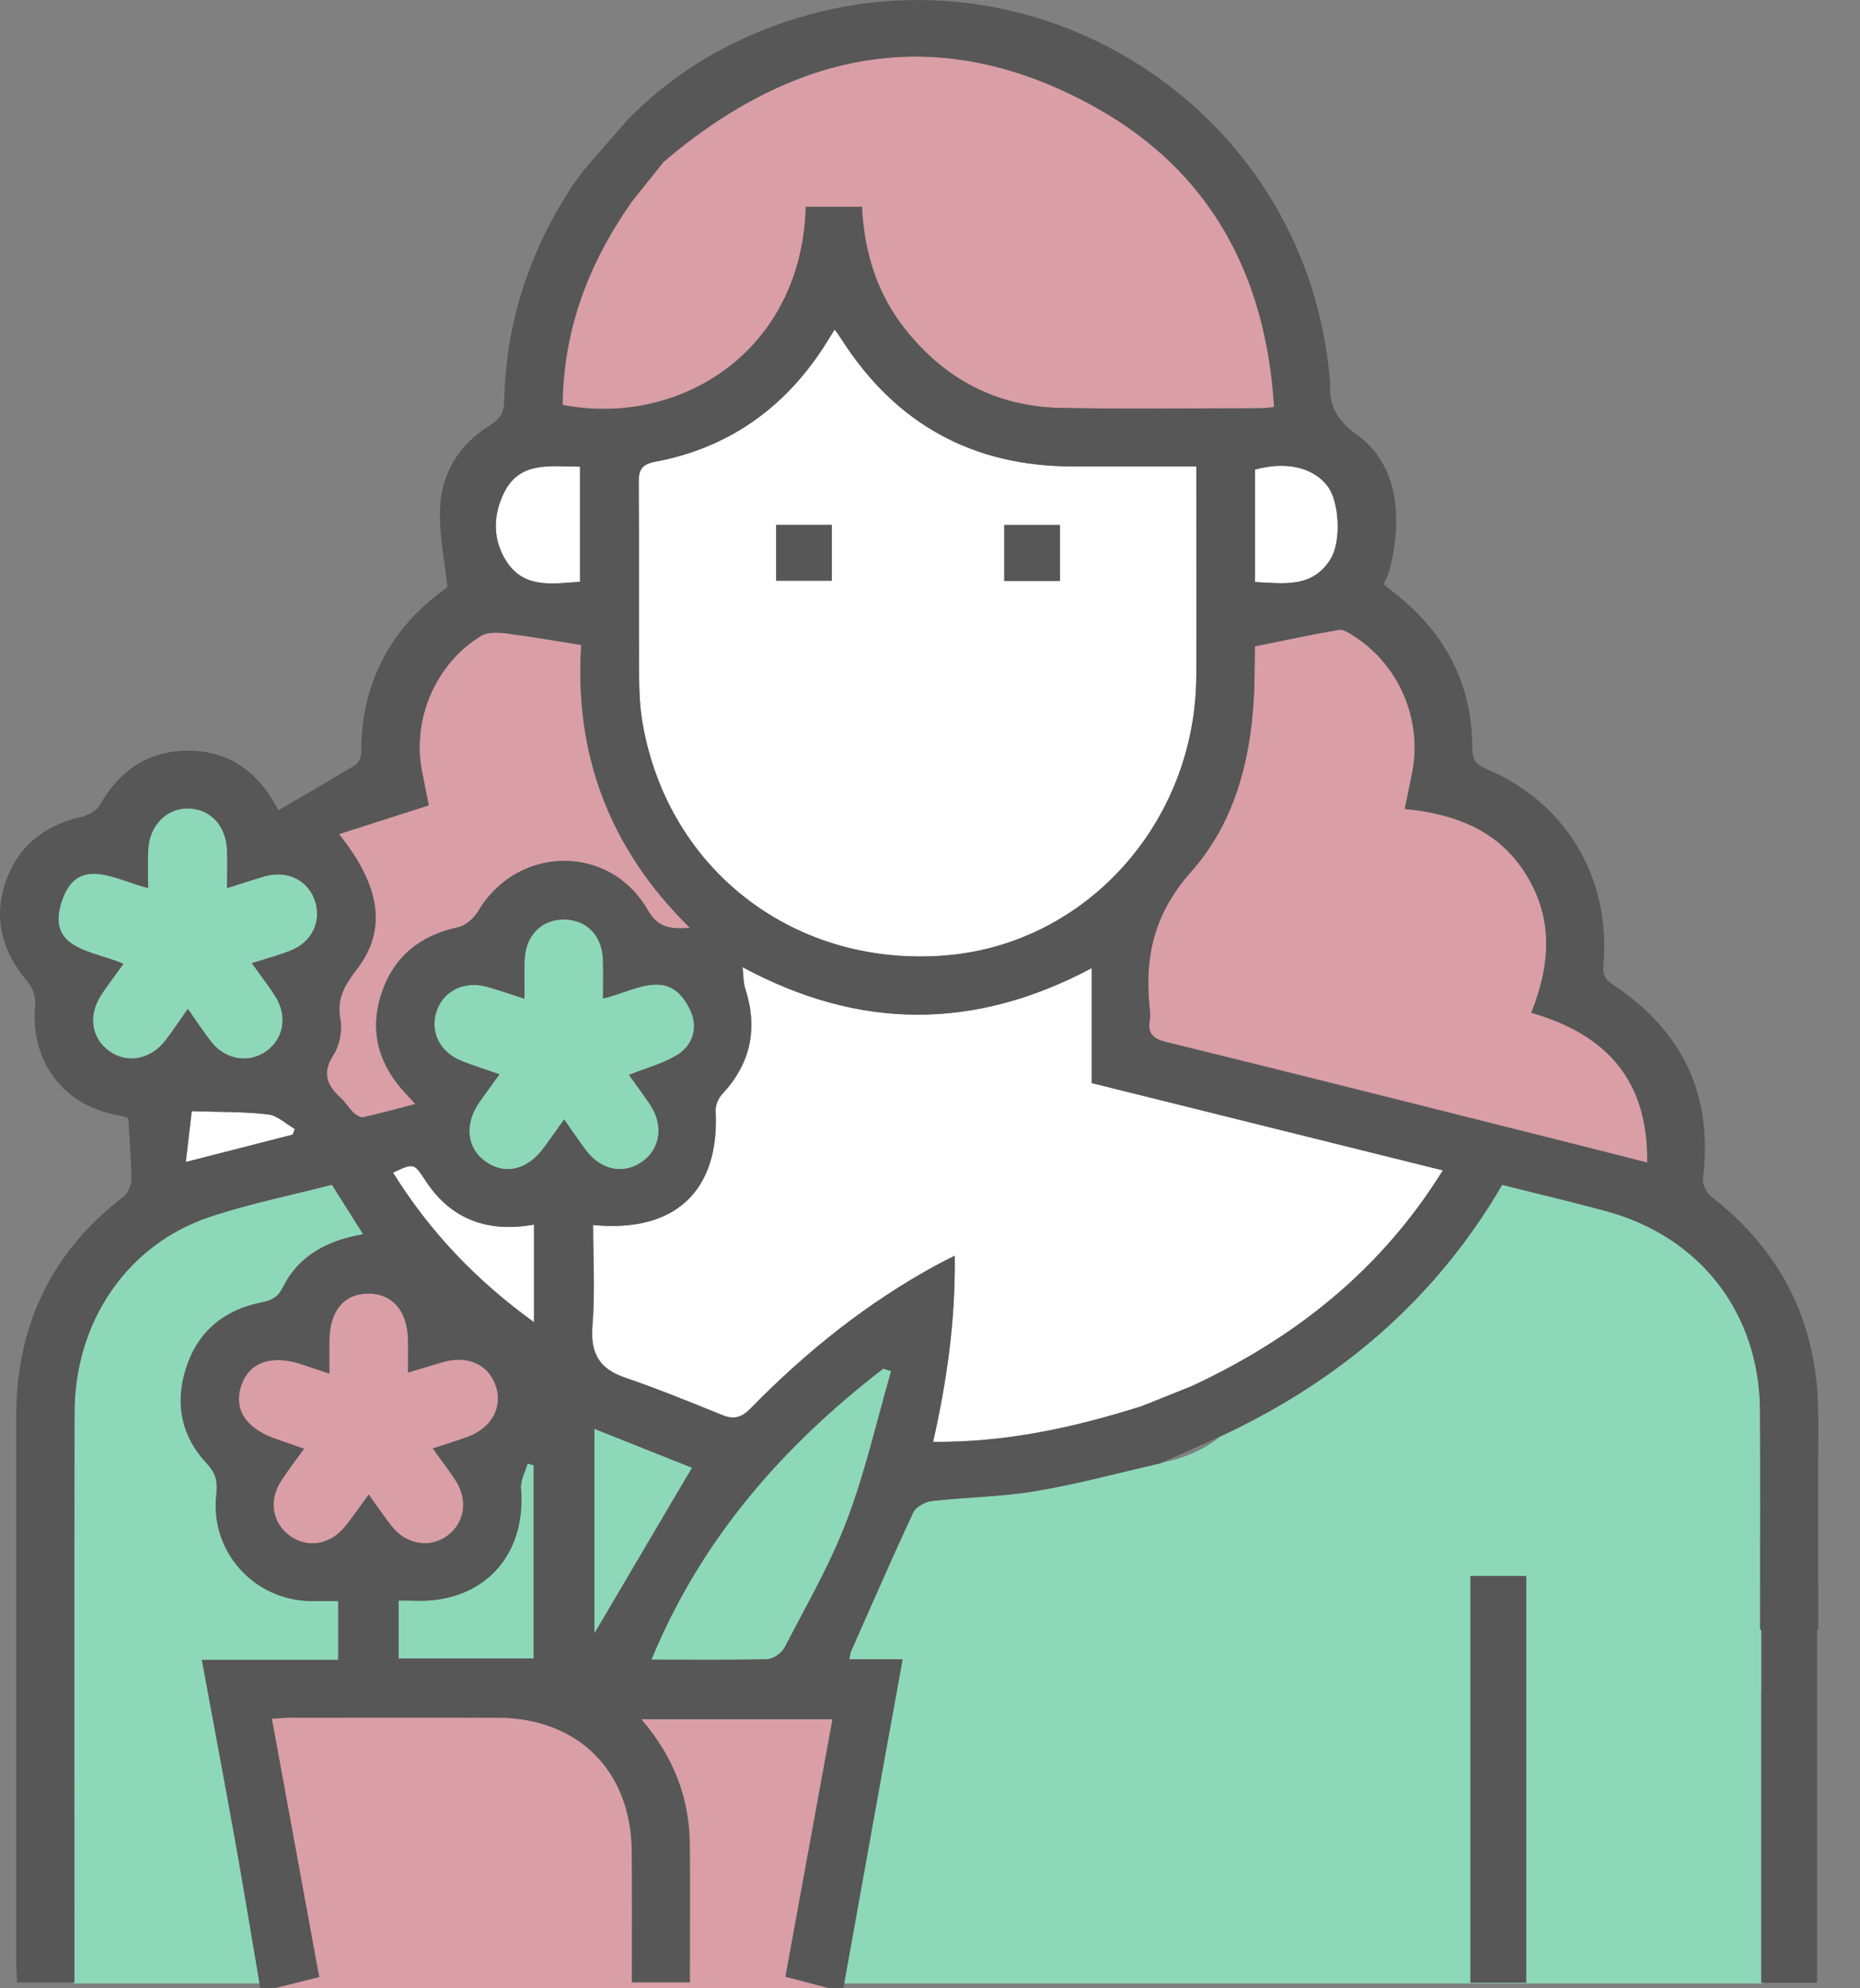
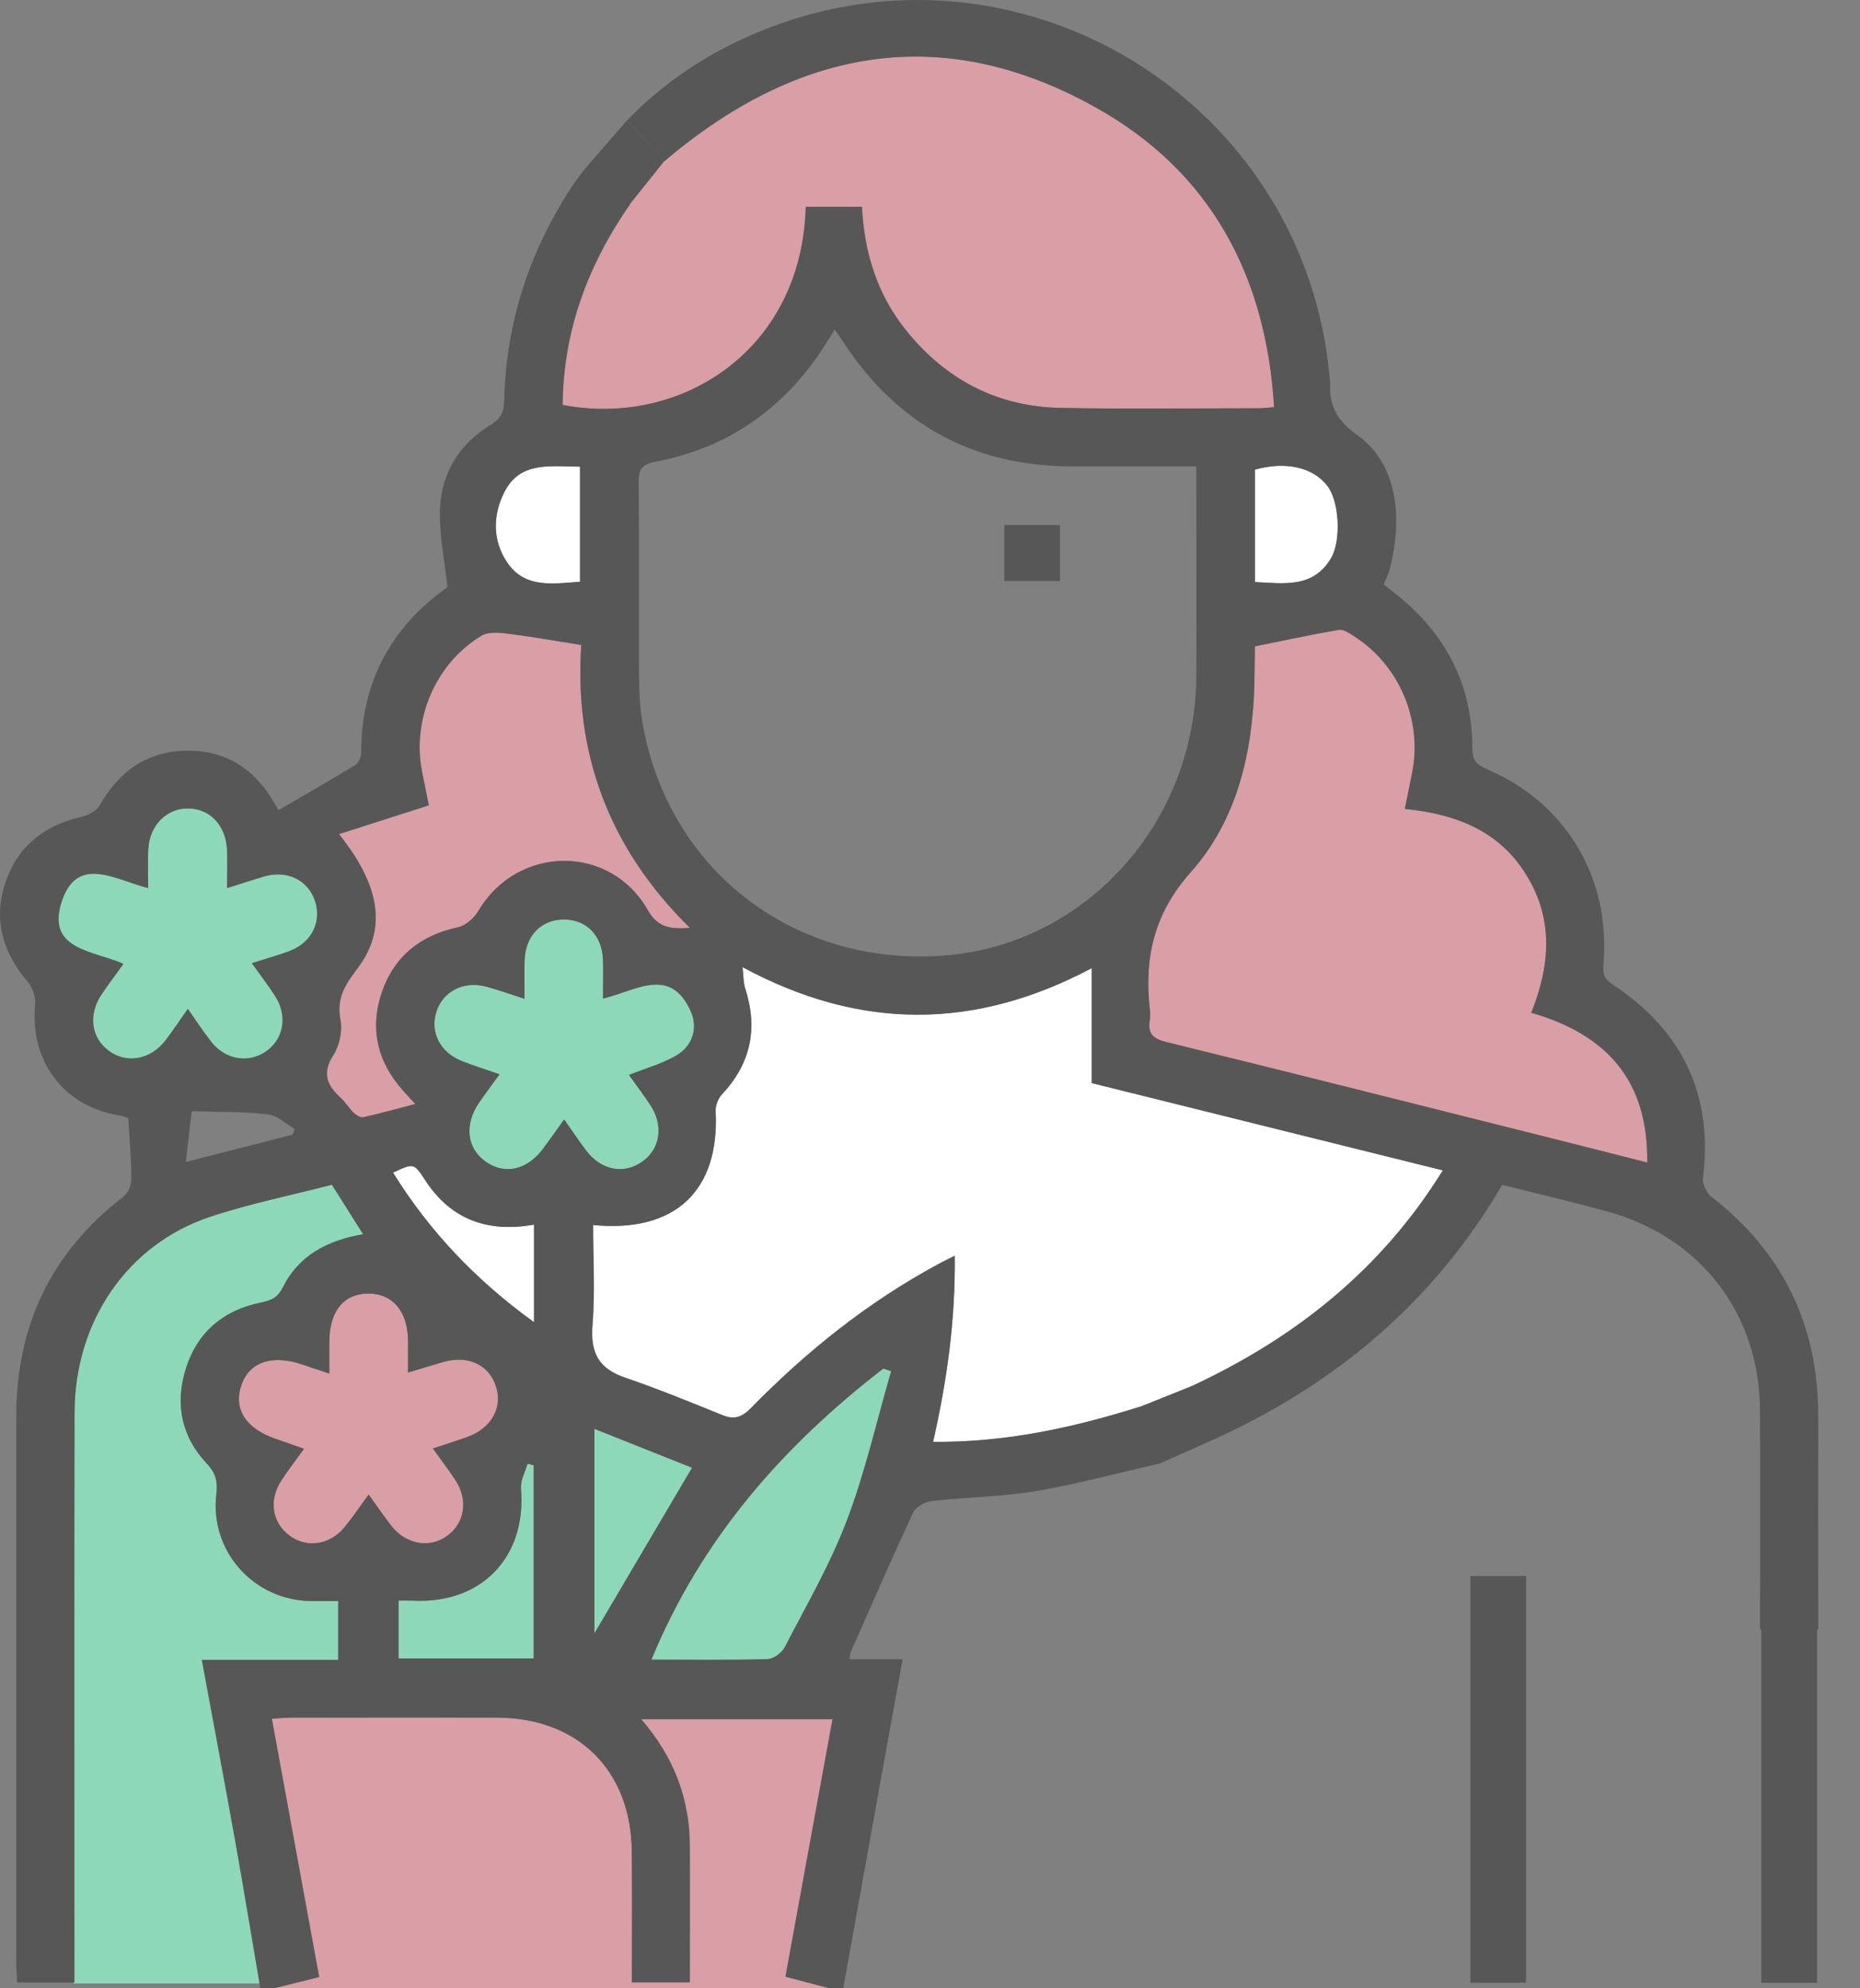
<svg xmlns="http://www.w3.org/2000/svg" width="29" height="31" viewBox="0 0 29 31" fill="none">
  <rect x="0" y="0" width="29" height="31" fill="#808080" stroke="none" />
  <path d="M4.073 20.308C4.236 20.275 4.333 20.229 4.412 20.073C4.661 19.573 5.107 19.34 5.665 19.243C5.497 18.977 5.343 18.733 5.178 18.471C4.537 18.637 3.893 18.767 3.275 18.972C1.988 19.401 1.167 20.604 1.164 22.02C1.158 24.856 1.162 27.692 1.162 30.528C1.162 30.648 1.162 30.768 1.162 30.91H1.146C1.146 30.915 1.148 30.919 1.148 30.924H4.049C3.925 30.188 3.803 29.451 3.672 28.716C3.506 27.784 3.33 26.855 3.15 25.879H5.276V24.962C5.126 24.962 4.988 24.964 4.851 24.962C3.959 24.952 3.27 24.183 3.376 23.297C3.4 23.102 3.369 22.97 3.227 22.818C2.829 22.394 2.727 21.881 2.904 21.329C3.086 20.759 3.495 20.424 4.073 20.308Z" fill="#8DD8B9" />
  <path d="M17.104 1.684C14.71 0.338 12.457 0.732 10.358 2.514C10.357 2.512 10.354 2.51 10.353 2.508C10.346 2.514 10.341 2.522 10.335 2.528C10.294 2.565 10.252 2.611 10.2 2.63C10.189 2.634 10.184 2.636 10.18 2.636C10.179 2.638 10.176 2.64 10.172 2.643C10.168 2.648 10.164 2.652 10.162 2.654L10.149 2.674C10.131 2.704 10.113 2.733 10.097 2.763C10.017 2.907 9.939 3.043 9.829 3.167C9.831 3.169 9.833 3.17 9.835 3.172C9.168 4.127 8.785 5.159 8.775 6.314C10.609 6.668 12.507 5.473 12.567 3.224H13.442C13.477 3.934 13.676 4.579 14.117 5.134C14.737 5.915 15.545 6.341 16.543 6.36C17.572 6.38 18.602 6.367 19.631 6.366C19.7 6.366 19.768 6.356 19.869 6.348C19.745 4.301 18.881 2.684 17.106 1.686L17.104 1.684Z" fill="#D99EA6" />
-   <path d="M27.461 30.915V26.359H27.468V25.409H27.443C27.443 25.294 27.443 25.186 27.443 25.079C27.443 24.049 27.447 23.02 27.441 21.99C27.433 20.477 26.512 19.282 25.045 18.884C24.511 18.739 23.973 18.613 23.421 18.473C22.381 20.259 20.892 21.526 19.028 22.395C18.761 22.616 18.424 22.748 18.084 22.81C18.084 22.812 18.086 22.814 18.086 22.816C17.421 22.967 16.791 23.14 16.151 23.247C15.616 23.337 15.067 23.341 14.527 23.403C14.423 23.415 14.28 23.493 14.239 23.581C13.903 24.3 13.587 25.029 13.265 25.756C13.254 25.782 13.254 25.812 13.244 25.87H14.074C13.973 26.425 13.878 26.945 13.784 27.467C13.577 28.619 13.37 29.772 13.163 30.924H27.483C27.483 30.924 27.485 30.917 27.485 30.914H27.461V30.915ZM23.797 30.912H22.928V24.571H23.797V30.912Z" fill="#8DD8B9" />
  <path d="M14.886 19.577C14.898 20.571 14.767 21.516 14.549 22.479C15.67 22.489 16.717 22.264 17.778 21.93C17.779 21.933 17.781 21.935 17.782 21.939C17.837 21.902 17.905 21.88 17.988 21.878C18.143 21.831 18.297 21.785 18.445 21.721C18.485 21.668 18.538 21.625 18.606 21.6C18.606 21.6 18.606 21.6 18.606 21.599C20.217 20.844 21.544 19.785 22.498 18.246C20.658 17.788 18.851 17.339 17.024 16.885V15.092C15.203 16.061 13.41 16.065 11.578 15.077C11.594 15.211 11.59 15.316 11.62 15.411C11.822 16.034 11.708 16.581 11.258 17.062C11.199 17.125 11.155 17.234 11.159 17.318C11.223 18.561 10.534 19.223 9.249 19.098C9.249 19.623 9.281 20.146 9.239 20.665C9.204 21.092 9.339 21.338 9.746 21.477C10.26 21.653 10.764 21.859 11.268 22.063C11.456 22.139 11.575 22.091 11.714 21.948C12.58 21.063 13.538 20.297 14.631 19.708C14.701 19.67 14.773 19.635 14.887 19.577H14.886Z" fill="white" />
  <path d="M4.242 31.008C4.474 30.95 4.706 30.892 4.977 30.825C4.733 29.493 4.489 28.162 4.239 26.797C4.354 26.791 4.448 26.78 4.544 26.78C5.613 26.78 6.683 26.777 7.751 26.78C9.01 26.784 9.837 27.601 9.851 28.858C9.858 29.533 9.853 30.208 9.853 30.907H10.756C10.756 30.2 10.759 29.488 10.756 28.777C10.752 28.045 10.51 27.397 9.998 26.805H12.98C12.737 28.139 12.493 29.468 12.247 30.82C12.491 30.884 12.728 30.946 12.965 31.008H4.244L4.242 31.008Z" fill="#D99EA6" />
  <path d="M22.926 24.572H23.794V30.913H22.926V24.572Z" fill="#575757" />
-   <path d="M13.014 5.137C13.065 5.21 13.1 5.256 13.13 5.305C13.972 6.612 15.17 7.272 16.727 7.272C17.352 7.272 17.977 7.272 18.653 7.272C18.653 7.381 18.653 7.477 18.653 7.572C18.653 8.561 18.656 9.55 18.652 10.538C18.642 12.814 16.946 14.71 14.757 14.895C12.41 15.093 10.425 13.584 10.02 11.285C9.977 11.038 9.966 10.783 9.964 10.531C9.958 9.532 9.966 8.533 9.958 7.534C9.956 7.333 9.994 7.24 10.223 7.197C11.34 6.985 12.204 6.382 12.827 5.433C12.885 5.345 12.94 5.252 13.013 5.137L13.014 5.137ZM15.657 9.059H16.524V8.186H15.657V9.059ZM12.969 8.185H12.101V9.054H12.969V8.185Z" fill="white" />
  <path d="M21.903 12.611C22.695 12.691 23.375 12.947 23.802 13.647C24.223 14.335 24.17 15.047 23.875 15.79C25.04 16.125 25.701 16.836 25.682 18.125C25.086 17.974 24.525 17.83 23.963 17.69C22.039 17.207 20.116 16.721 18.189 16.248C17.98 16.197 17.892 16.118 17.925 15.907C17.935 15.848 17.933 15.786 17.925 15.726C17.84 14.922 17.992 14.242 18.573 13.589C19.285 12.787 19.528 11.741 19.557 10.665C19.562 10.474 19.561 10.282 19.564 10.091C19.564 10.072 19.576 10.054 19.568 10.077C20.019 9.986 20.445 9.893 20.875 9.82C20.947 9.808 21.043 9.875 21.116 9.922C21.819 10.373 22.178 11.227 22.018 12.046C21.983 12.222 21.946 12.396 21.903 12.612V12.611Z" fill="#D99EA6" />
  <path d="M5.284 13.005C5.778 12.847 6.221 12.705 6.685 12.556C6.652 12.39 6.613 12.206 6.578 12.02C6.421 11.208 6.796 10.338 7.505 9.912C7.604 9.852 7.761 9.86 7.887 9.875C8.263 9.922 8.638 9.989 9.062 10.056C8.952 11.723 9.478 13.213 10.756 14.466C10.406 14.496 10.24 14.436 10.099 14.189C9.509 13.155 8.069 13.175 7.459 14.2C7.393 14.312 7.263 14.431 7.142 14.457C6.56 14.581 6.15 14.905 5.956 15.462C5.758 16.032 5.881 16.554 6.285 17.006C6.337 17.064 6.39 17.121 6.475 17.213C6.181 17.289 5.923 17.361 5.663 17.419C5.619 17.428 5.552 17.386 5.513 17.349C5.441 17.279 5.389 17.188 5.316 17.121C5.102 16.927 5.013 16.738 5.196 16.453C5.292 16.303 5.341 16.074 5.308 15.902C5.242 15.566 5.38 15.354 5.571 15.102C6.031 14.497 5.94 13.822 5.285 13.005H5.284Z" fill="#D99EA6" />
  <path d="M1.925 15.028C1.455 14.82 0.726 14.812 0.957 14.072C1.195 13.312 1.802 13.721 2.31 13.846C2.31 13.626 2.303 13.436 2.311 13.246C2.329 12.869 2.599 12.598 2.94 12.605C3.275 12.612 3.518 12.866 3.539 13.24C3.55 13.428 3.541 13.616 3.541 13.847C3.771 13.775 3.949 13.715 4.129 13.663C4.478 13.563 4.803 13.723 4.91 14.043C5.02 14.368 4.863 14.694 4.524 14.824C4.339 14.894 4.146 14.947 3.928 15.017C4.063 15.207 4.186 15.365 4.292 15.532C4.488 15.838 4.425 16.197 4.152 16.39C3.877 16.584 3.513 16.524 3.293 16.241C3.17 16.085 3.062 15.917 2.929 15.729C2.802 15.908 2.697 16.068 2.582 16.218C2.352 16.52 1.982 16.59 1.704 16.388C1.42 16.183 1.37 15.825 1.584 15.502C1.685 15.352 1.795 15.208 1.925 15.027V15.028Z" fill="#8DD8B9" />
  <path d="M6.748 22.583C6.883 22.773 6.999 22.922 7.102 23.081C7.301 23.386 7.246 23.742 6.977 23.942C6.702 24.147 6.327 24.083 6.099 23.787C5.983 23.637 5.876 23.48 5.748 23.302C5.612 23.488 5.501 23.653 5.376 23.806C5.147 24.089 4.789 24.143 4.517 23.945C4.243 23.744 4.185 23.393 4.385 23.085C4.488 22.925 4.606 22.775 4.74 22.589C4.58 22.533 4.442 22.483 4.303 22.436C3.828 22.275 3.631 21.963 3.767 21.585C3.894 21.233 4.243 21.118 4.707 21.273C4.829 21.313 4.95 21.355 5.134 21.416C5.134 21.22 5.133 21.066 5.134 20.91C5.139 20.441 5.36 20.171 5.741 20.169C6.12 20.166 6.357 20.446 6.362 20.902C6.364 21.053 6.362 21.203 6.362 21.4C6.556 21.342 6.723 21.292 6.89 21.241C7.28 21.122 7.613 21.266 7.729 21.605C7.845 21.941 7.665 22.269 7.286 22.405C7.126 22.463 6.963 22.513 6.749 22.584L6.748 22.583Z" fill="#D99EA6" />
  <path d="M9.402 15.567C9.914 15.447 10.446 15.056 10.768 15.761C10.885 16.018 10.805 16.301 10.55 16.452C10.33 16.583 10.073 16.653 9.807 16.759C9.921 16.918 10.035 17.069 10.139 17.227C10.35 17.546 10.297 17.91 10.014 18.11C9.726 18.314 9.375 18.248 9.14 17.939C9.03 17.795 8.931 17.643 8.796 17.453C8.68 17.615 8.58 17.758 8.476 17.898C8.22 18.246 7.867 18.325 7.563 18.105C7.277 17.897 7.238 17.529 7.468 17.193C7.564 17.053 7.666 16.918 7.788 16.749C7.575 16.674 7.388 16.616 7.206 16.545C6.862 16.411 6.701 16.094 6.804 15.773C6.905 15.455 7.23 15.288 7.581 15.383C7.773 15.434 7.961 15.502 8.178 15.571C8.178 15.352 8.174 15.162 8.179 14.973C8.191 14.587 8.441 14.332 8.798 14.335C9.144 14.338 9.385 14.583 9.401 14.956C9.408 15.146 9.402 15.337 9.402 15.568V15.567Z" fill="#8DD8B9" />
  <path d="M13.894 21.378C13.668 22.157 13.489 22.955 13.202 23.71C12.943 24.393 12.571 25.033 12.234 25.684C12.188 25.771 12.057 25.865 11.964 25.867C11.381 25.884 10.796 25.875 10.156 25.875C10.937 23.984 12.208 22.544 13.771 21.337C13.813 21.351 13.853 21.364 13.894 21.377L13.894 21.378Z" fill="#8DD8B9" />
  <path d="M8.321 25.857H6.213V24.955C6.294 24.955 6.361 24.952 6.427 24.955C7.504 25.015 8.211 24.279 8.122 23.21C8.111 23.084 8.188 22.951 8.224 22.82C8.257 22.828 8.289 22.836 8.321 22.845V25.858V25.857Z" fill="#8DD8B9" />
  <path d="M9.267 25.467V22.277C9.8 22.489 10.309 22.692 10.79 22.883C10.28 23.748 9.77 24.614 9.267 25.466V25.467Z" fill="#8DD8B9" />
  <path d="M9.044 7.275V9.07C8.621 9.098 8.187 9.18 7.909 8.77C7.678 8.429 7.682 8.034 7.863 7.674C8.107 7.188 8.576 7.272 9.044 7.275Z" fill="white" />
  <path d="M19.566 9.075V7.322C20.05 7.187 20.477 7.286 20.699 7.58C20.883 7.824 20.915 8.434 20.75 8.709C20.472 9.17 20.026 9.097 19.566 9.075Z" fill="white" />
  <path d="M8.326 19.093V20.615C7.417 19.958 6.696 19.197 6.128 18.283C6.458 18.128 6.452 18.132 6.637 18.412C7.036 19.019 7.61 19.221 8.326 19.093Z" fill="white" />
-   <path d="M4.564 17.69C4.032 17.826 3.5 17.963 2.897 18.117C2.935 17.8 2.967 17.517 2.99 17.324C3.435 17.339 3.811 17.331 4.18 17.375C4.326 17.392 4.459 17.523 4.597 17.602C4.586 17.631 4.574 17.661 4.564 17.69Z" fill="white" />
  <path d="M15.658 9.058V8.185H16.526V9.058H15.658Z" fill="#575757" />
-   <path d="M12.97 8.184V9.053H12.102V8.184H12.97Z" fill="#575757" />
  <path d="M28.348 22.091C28.354 20.674 27.806 19.531 26.684 18.659C26.608 18.6 26.54 18.461 26.551 18.371C26.715 17.064 26.228 16.065 25.143 15.349C25.009 15.26 24.988 15.18 25 15.032C25.116 13.685 24.412 12.509 23.172 11.987C23.001 11.915 22.956 11.832 22.956 11.656C22.952 10.674 22.543 9.886 21.78 9.276C21.711 9.221 21.642 9.166 21.575 9.111C21.61 9.022 21.649 8.949 21.669 8.871C21.871 8.07 21.799 7.234 21.151 6.774C20.836 6.55 20.721 6.314 20.738 5.964C20.74 5.934 20.733 5.904 20.73 5.874C20.332 1.536 15.85 -1.171 11.825 0.499C11.057 0.817 10.372 1.264 9.78 1.873C9.852 1.953 9.906 2.011 9.959 2.07C10.093 2.22 10.226 2.37 10.356 2.515C12.455 0.733 14.707 0.34 17.101 1.685C18.876 2.683 19.74 4.3 19.864 6.348C19.763 6.356 19.695 6.365 19.626 6.365C18.597 6.365 17.567 6.379 16.538 6.36C15.541 6.341 14.732 5.914 14.112 5.133C13.671 4.579 13.473 3.933 13.437 3.224H12.562C12.502 5.472 10.604 6.667 8.77 6.313C8.78 5.159 9.164 4.126 9.83 3.171L10.355 2.515L9.779 1.873L9.109 2.645C9.032 2.75 8.969 2.827 8.915 2.911C8.254 3.922 7.889 5.028 7.862 6.238C7.858 6.416 7.813 6.524 7.649 6.624C7.129 6.943 6.853 7.426 6.858 8.034C6.861 8.4 6.933 8.764 6.977 9.154C6.11 9.767 5.627 10.625 5.632 11.744C5.632 11.807 5.587 11.898 5.535 11.93C5.145 12.168 4.748 12.395 4.341 12.632C4.341 12.632 4.316 12.589 4.292 12.546C3.993 12.007 3.539 11.699 2.921 11.704C2.305 11.708 1.858 12.018 1.554 12.556C1.504 12.646 1.366 12.713 1.257 12.739C0.681 12.874 0.271 13.2 0.083 13.764C-0.109 14.342 0.043 14.851 0.433 15.309C0.509 15.398 0.56 15.55 0.548 15.666C0.462 16.549 0.999 17.258 1.871 17.393C1.927 17.402 1.979 17.427 2 17.433C2.02 17.773 2.048 18.083 2.048 18.392C2.048 18.483 1.994 18.604 1.923 18.659C0.794 19.526 0.253 20.674 0.253 22.087C0.253 24.923 0.253 27.759 0.253 30.595C0.253 30.701 0.263 30.807 0.268 30.91H1.159C1.159 30.768 1.159 30.648 1.159 30.528C1.159 27.692 1.155 24.856 1.161 22.02C1.163 20.604 1.985 19.401 3.272 18.972C3.89 18.766 4.534 18.637 5.174 18.471C5.339 18.733 5.494 18.977 5.661 19.243C5.104 19.34 4.657 19.573 4.408 20.073C4.33 20.229 4.233 20.275 4.069 20.308C3.492 20.424 3.083 20.76 2.9 21.329C2.723 21.881 2.825 22.394 3.223 22.818C3.366 22.969 3.395 23.102 3.373 23.297C3.267 24.183 3.955 24.952 4.847 24.962C4.985 24.964 5.122 24.962 5.273 24.962V25.879H3.146C3.327 26.855 3.502 27.785 3.669 28.716C3.805 29.479 3.93 30.243 4.06 31.007H4.242C4.474 30.949 4.706 30.891 4.976 30.824C4.733 29.493 4.488 28.161 4.238 26.797C4.353 26.79 4.448 26.78 4.543 26.78C5.613 26.779 6.682 26.776 7.75 26.78C9.009 26.783 9.837 27.601 9.85 28.858C9.858 29.532 9.852 30.207 9.852 30.907H10.755C10.755 30.2 10.759 29.488 10.755 28.776C10.751 28.044 10.509 27.396 9.997 26.804H12.98C12.736 28.138 12.493 29.467 12.246 30.819C12.49 30.883 12.727 30.945 12.964 31.008H13.146C13.358 29.828 13.57 28.648 13.783 27.468C13.877 26.947 13.972 26.426 14.073 25.87H13.243C13.253 25.813 13.254 25.783 13.264 25.757C13.586 25.03 13.903 24.301 14.238 23.581C14.279 23.494 14.422 23.416 14.525 23.403C15.066 23.342 15.615 23.338 16.15 23.248C16.79 23.141 17.42 22.968 18.085 22.817L18.98 22.418C20.866 21.549 22.371 20.274 23.421 18.473C23.972 18.612 24.511 18.738 25.045 18.884C26.512 19.282 27.433 20.477 27.441 21.99C27.446 23.02 27.442 24.049 27.442 25.079C27.442 25.186 27.442 25.295 27.442 25.409H27.461V30.915H28.331V25.409H28.349C28.349 24.288 28.346 23.188 28.35 22.09L28.348 22.091ZM19.566 7.322C20.049 7.187 20.476 7.286 20.699 7.58C20.883 7.824 20.915 8.434 20.749 8.709C20.471 9.171 20.026 9.097 19.566 9.075V7.322ZM10.224 7.198C11.34 6.986 12.205 6.383 12.828 5.434C12.886 5.345 12.941 5.253 13.014 5.138C13.065 5.21 13.1 5.256 13.13 5.305C13.972 6.612 15.169 7.272 16.727 7.272C17.352 7.272 17.977 7.272 18.652 7.272C18.652 7.381 18.652 7.477 18.652 7.572C18.652 8.561 18.656 9.55 18.652 10.538C18.642 12.815 16.946 14.71 14.757 14.895C12.409 15.093 10.425 13.584 10.02 11.285C9.976 11.038 9.966 10.783 9.964 10.531C9.958 9.532 9.966 8.533 9.958 7.534C9.956 7.333 9.993 7.24 10.223 7.197L10.224 7.198ZM7.862 7.675C8.106 7.189 8.575 7.273 9.043 7.276V9.071C8.62 9.099 8.186 9.181 7.908 8.771C7.677 8.43 7.681 8.035 7.862 7.675ZM4.563 17.69C4.032 17.826 3.5 17.963 2.897 18.117C2.934 17.8 2.967 17.517 2.989 17.324C3.435 17.339 3.81 17.331 4.18 17.375C4.326 17.392 4.458 17.523 4.597 17.602C4.585 17.631 4.574 17.661 4.563 17.69ZM4.525 14.825C4.339 14.895 4.146 14.947 3.927 15.018C4.063 15.208 4.185 15.366 4.292 15.533C4.487 15.839 4.424 16.198 4.151 16.391C3.877 16.585 3.513 16.525 3.292 16.242C3.17 16.086 3.061 15.918 2.928 15.73C2.802 15.909 2.697 16.069 2.582 16.219C2.351 16.521 1.982 16.59 1.703 16.389C1.419 16.183 1.369 15.826 1.584 15.503C1.684 15.353 1.794 15.209 1.924 15.028C1.454 14.819 0.725 14.811 0.957 14.072C1.195 13.311 1.801 13.72 2.309 13.845C2.309 13.625 2.302 13.435 2.311 13.245C2.329 12.868 2.599 12.597 2.939 12.604C3.274 12.611 3.518 12.865 3.539 13.239C3.549 13.427 3.54 13.615 3.54 13.846C3.771 13.774 3.948 13.714 4.128 13.662C4.477 13.562 4.802 13.722 4.91 14.042C5.019 14.367 4.862 14.694 4.524 14.823L4.525 14.825ZM5.513 17.349C5.441 17.279 5.389 17.188 5.316 17.121C5.102 16.927 5.013 16.738 5.196 16.453C5.292 16.303 5.341 16.074 5.308 15.902C5.242 15.566 5.38 15.354 5.571 15.102C6.031 14.497 5.94 13.822 5.285 13.005C5.778 12.847 6.222 12.704 6.686 12.556C6.653 12.39 6.614 12.205 6.578 12.019C6.422 11.208 6.797 10.338 7.505 9.912C7.605 9.852 7.762 9.86 7.888 9.875C8.264 9.922 8.639 9.989 9.063 10.056C8.952 11.723 9.479 13.213 10.757 14.466C10.407 14.496 10.241 14.435 10.1 14.189C9.51 13.155 8.07 13.174 7.46 14.2C7.394 14.312 7.263 14.431 7.143 14.457C6.561 14.581 6.15 14.905 5.957 15.462C5.759 16.032 5.882 16.554 6.286 17.006C6.337 17.064 6.391 17.121 6.476 17.213C6.182 17.289 5.924 17.361 5.664 17.419C5.62 17.428 5.553 17.385 5.514 17.349H5.513ZM6.099 23.786C5.983 23.636 5.876 23.48 5.748 23.302C5.612 23.488 5.501 23.652 5.376 23.805C5.147 24.088 4.789 24.143 4.517 23.944C4.243 23.743 4.185 23.392 4.385 23.085C4.488 22.925 4.606 22.774 4.74 22.588C4.58 22.532 4.442 22.482 4.303 22.435C3.828 22.274 3.631 21.962 3.768 21.584C3.895 21.232 4.243 21.117 4.707 21.272C4.829 21.312 4.95 21.354 5.135 21.415C5.135 21.22 5.133 21.065 5.135 20.91C5.139 20.44 5.36 20.17 5.741 20.168C6.12 20.166 6.358 20.445 6.362 20.902C6.364 21.052 6.362 21.203 6.362 21.399C6.557 21.341 6.723 21.291 6.89 21.241C7.28 21.121 7.613 21.265 7.729 21.604C7.845 21.94 7.665 22.268 7.286 22.404C7.126 22.462 6.963 22.512 6.749 22.583C6.884 22.773 7 22.922 7.103 23.081C7.302 23.386 7.247 23.742 6.978 23.942C6.703 24.147 6.328 24.083 6.1 23.787L6.099 23.786ZM8.321 25.857H6.214V24.955C6.294 24.955 6.362 24.952 6.428 24.955C7.505 25.015 8.211 24.279 8.123 23.21C8.112 23.084 8.189 22.951 8.225 22.82C8.258 22.828 8.29 22.836 8.321 22.845V25.858V25.857ZM8.326 20.615C7.417 19.958 6.696 19.197 6.128 18.283C6.458 18.128 6.452 18.132 6.637 18.412C7.036 19.018 7.61 19.221 8.326 19.093V20.615ZM8.796 17.453C8.68 17.616 8.58 17.758 8.476 17.899C8.22 18.247 7.867 18.326 7.563 18.105C7.277 17.898 7.238 17.529 7.468 17.194C7.564 17.054 7.666 16.919 7.788 16.75C7.575 16.675 7.388 16.617 7.206 16.546C6.862 16.412 6.701 16.095 6.804 15.773C6.905 15.456 7.23 15.289 7.581 15.383C7.773 15.435 7.961 15.502 8.178 15.572C8.178 15.353 8.173 15.163 8.179 14.973C8.191 14.588 8.441 14.333 8.798 14.336C9.144 14.339 9.385 14.584 9.401 14.956C9.408 15.147 9.402 15.338 9.402 15.569C9.914 15.448 10.446 15.057 10.768 15.763C10.885 16.02 10.805 16.302 10.55 16.454C10.33 16.585 10.073 16.654 9.807 16.76C9.921 16.919 10.035 17.071 10.139 17.229C10.35 17.548 10.297 17.912 10.014 18.112C9.726 18.316 9.375 18.249 9.14 17.94C9.03 17.796 8.931 17.645 8.796 17.454V17.453ZM9.268 25.468V22.277C9.801 22.49 10.31 22.692 10.79 22.884C10.281 23.749 9.77 24.615 9.268 25.467V25.468ZM13.202 23.711C12.943 24.393 12.571 25.033 12.234 25.685C12.189 25.772 12.058 25.866 11.965 25.868C11.382 25.885 10.797 25.876 10.156 25.876C10.937 23.985 12.208 22.545 13.772 21.338C13.813 21.351 13.853 21.365 13.895 21.378C13.669 22.157 13.49 22.954 13.203 23.71L13.202 23.711ZM18.603 21.601L17.777 21.932C16.716 22.266 15.668 22.492 14.548 22.481C14.766 21.518 14.898 20.573 14.885 19.579C14.77 19.637 14.699 19.672 14.628 19.71C13.536 20.3 12.577 21.066 11.711 21.951C11.572 22.094 11.453 22.142 11.265 22.066C10.761 21.862 10.258 21.655 9.743 21.48C9.336 21.341 9.202 21.095 9.236 20.667C9.278 20.148 9.246 19.625 9.246 19.1C10.531 19.226 11.22 18.563 11.157 17.321C11.152 17.236 11.196 17.127 11.255 17.064C11.705 16.583 11.819 16.036 11.618 15.413C11.587 15.319 11.592 15.214 11.576 15.079C13.408 16.068 15.2 16.063 17.021 15.095V16.887C18.848 17.342 20.654 17.791 22.495 18.248C21.541 19.788 20.214 20.847 18.603 21.601ZM18.037 22.68C18.013 22.612 17.991 22.548 17.969 22.485L18.037 22.68ZM17.913 22.324C17.892 22.264 17.871 22.203 17.85 22.144L17.913 22.324ZM23.963 17.69C22.039 17.207 20.116 16.721 18.19 16.248C17.981 16.197 17.892 16.118 17.926 15.907C17.936 15.848 17.933 15.786 17.926 15.726C17.84 14.922 17.992 14.242 18.573 13.589C19.286 12.787 19.528 11.741 19.558 10.665C19.562 10.474 19.562 10.282 19.565 10.091C19.565 10.072 19.576 10.054 19.569 10.077C20.019 9.986 20.446 9.893 20.875 9.82C20.948 9.808 21.043 9.875 21.117 9.922C21.819 10.373 22.179 11.227 22.018 12.046C21.983 12.222 21.947 12.396 21.903 12.612C22.696 12.691 23.375 12.948 23.802 13.648C24.223 14.336 24.171 15.048 23.875 15.79C25.04 16.126 25.702 16.838 25.682 18.125C25.087 17.974 24.526 17.831 23.963 17.69V17.69Z" fill="#575757" />
</svg>